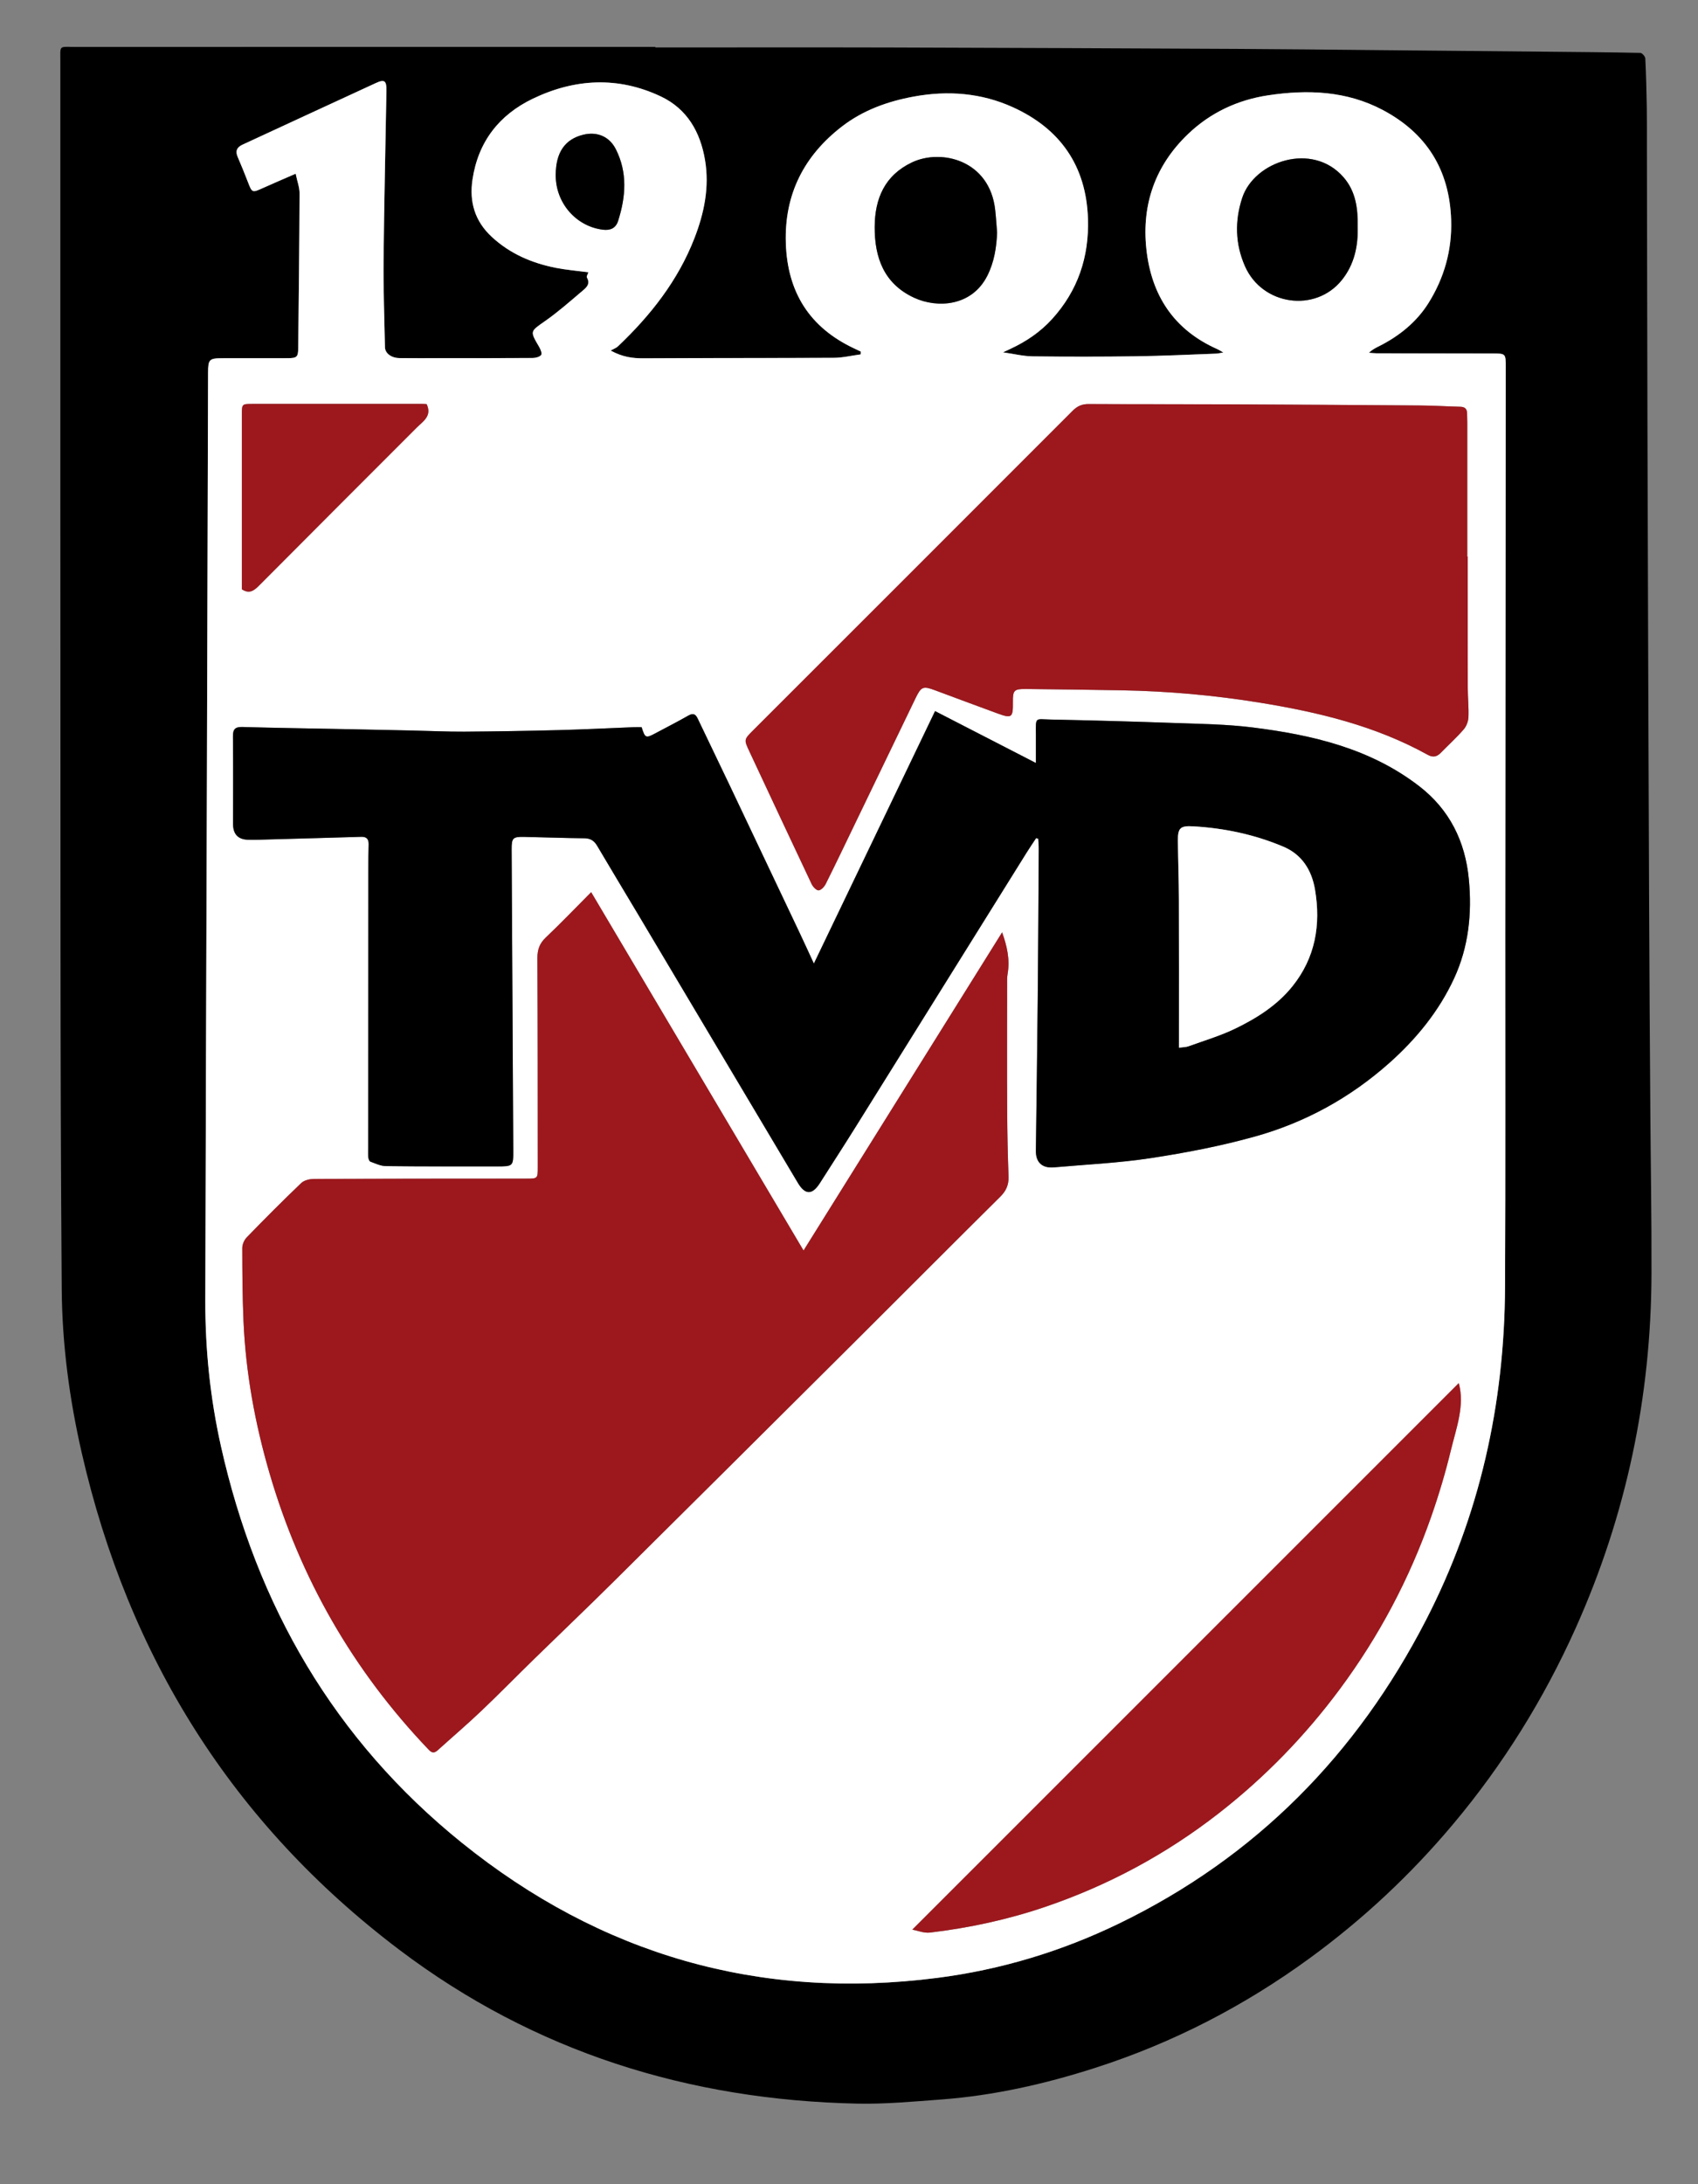
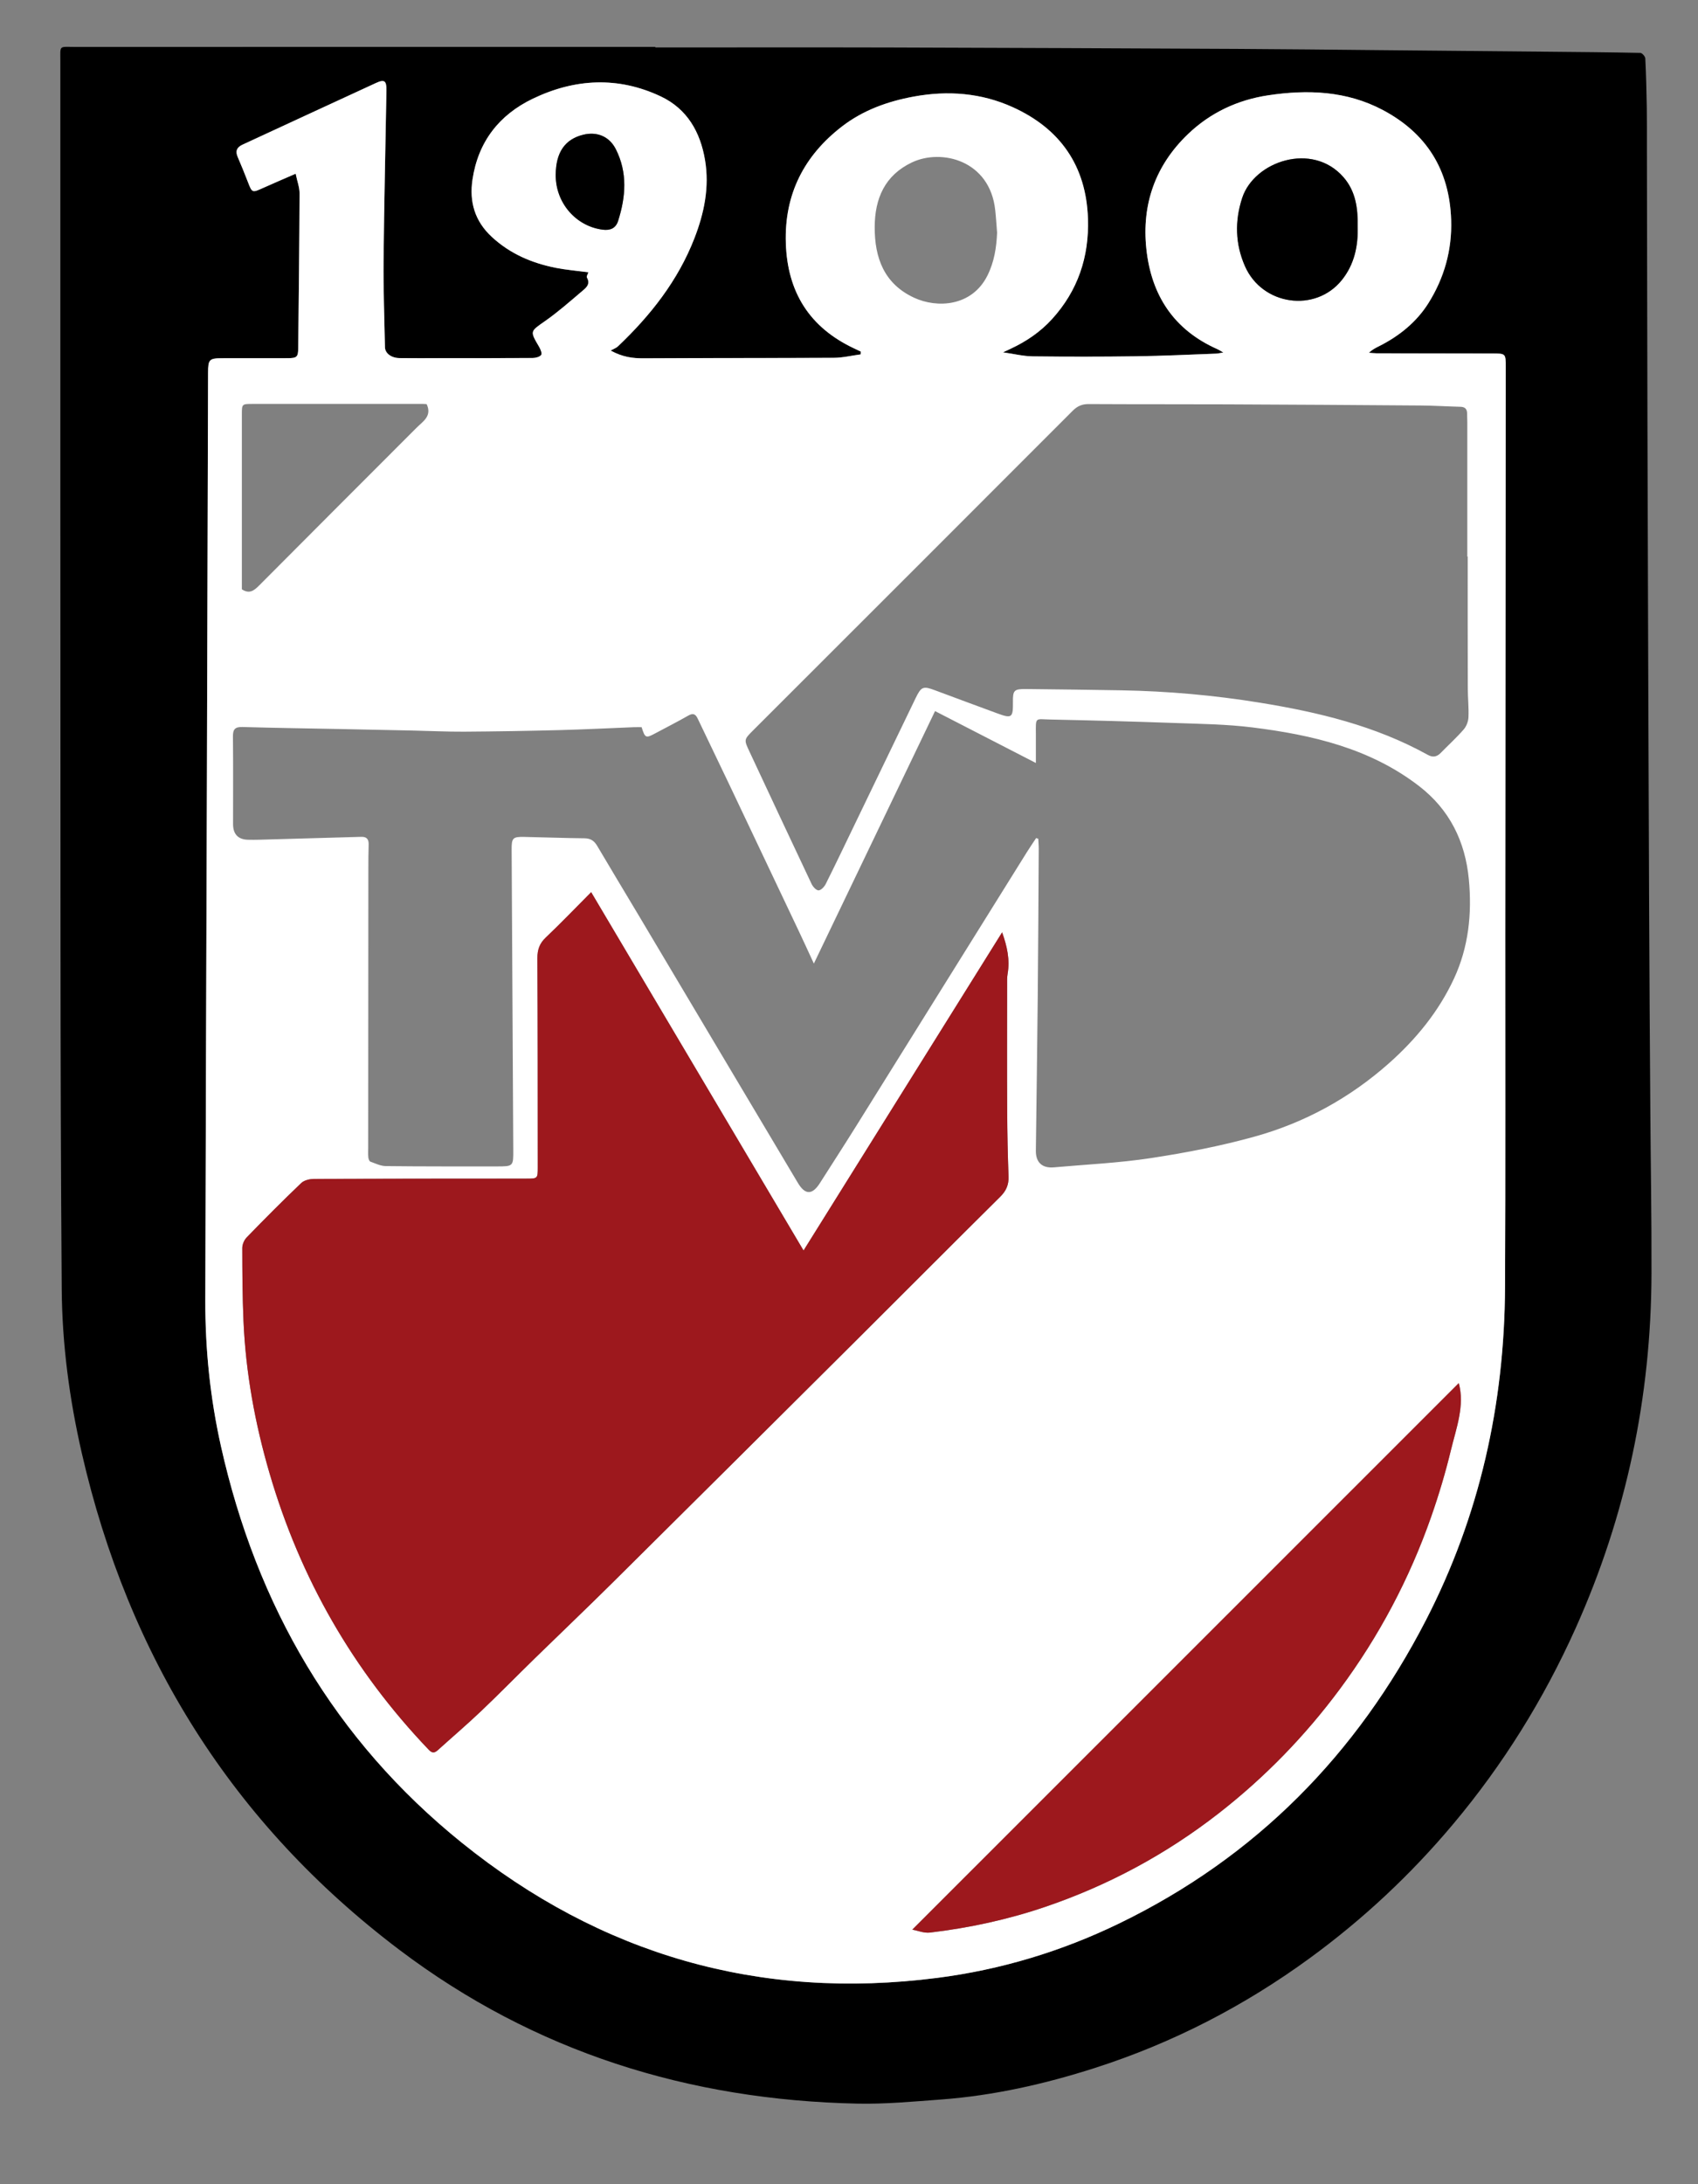
<svg xmlns="http://www.w3.org/2000/svg" version="1.1" id="Ebene_1" x="0px" y="0px" width="105px" height="135px" viewBox="0 0 105 135" enable-background="new 0 0 105 135" xml:space="preserve">
  <rect x="0" y="0" width="105" height="135" fill="#808080" stroke="none" />
  <g>
    <g>
      <path fill-rule="evenodd" clip-rule="evenodd" d="M40.521,2.933c4.838,0,9.676-0.011,14.514,0.002    c7.146,0.02,14.292,0.052,21.438,0.087c2.952,0.014,5.904,0.049,8.855,0.077c3.392,0.031,6.783,0.062,10.174,0.095    c1.977,0.019,3.955,0.034,5.932,0.075c0.109,0.002,0.301,0.219,0.307,0.343c0.051,1.003,0.074,2.007,0.092,3.011    c0.014,0.799,0.006,1.6,0.008,2.399c0.012,5.749,0.016,11.498,0.033,17.246c0.029,9.832,0.063,19.664,0.102,29.496    c0.016,4.287,0.047,8.574,0.076,12.861c0.023,3.359,0.082,6.719,0.072,10.076c-0.02,7.643-1.561,14.963-4.695,21.943    c-1.969,4.383-4.483,8.424-7.57,12.1c-2.613,3.113-5.564,5.873-8.852,8.275c-4.08,2.98-8.515,5.264-13.32,6.803    c-3.086,0.988-6.242,1.701-9.482,1.943c-1.719,0.127-3.446,0.291-5.166,0.256c-10.435-0.217-19.98-3.186-28.353-9.514    c-10.316-7.799-16.746-18.125-19.628-30.693c-0.764-3.33-1.215-6.709-1.241-10.127c-0.055-7.176-0.071-14.354-0.075-21.532    C3.729,40.03,3.732,21.904,3.732,3.778C3.732,2.775,3.63,2.9,4.614,2.9c11.969-0.003,23.938-0.002,35.907-0.002    C40.521,2.91,40.521,2.921,40.521,2.933z M18.283,10.737c0.097,0.469,0.243,0.844,0.242,1.219    c-0.012,3.187-0.048,6.375-0.082,9.562c-0.006,0.546-0.082,0.617-0.642,0.619c-1.351,0.005-2.702,0-4.053,0.003    c-0.808,0.001-0.877,0.076-0.88,0.894c-0.023,8.291-0.046,16.582-0.071,24.873c-0.033,10.821-0.076,21.642-0.1,32.464    c-0.007,3.037,0.303,6.047,0.967,9.014c2.204,9.852,7.014,18.158,14.904,24.516c8.589,6.918,18.411,9.756,29.398,8.346    c3.938-0.506,7.696-1.643,11.264-3.375c8.435-4.096,14.673-10.439,18.948-18.736c3.324-6.451,4.856-13.352,4.891-20.586    c0.035-7.242,0.011-14.483,0.016-21.724c0.008-11.717,0.02-23.436,0.027-35.153c0-0.826-0.004-0.824-0.83-0.825    c-2.389-0.003-4.775-0.006-7.163-0.012c-0.156-0.001-0.312-0.022-0.468-0.034c0.208-0.196,0.416-0.3,0.625-0.404    c1.248-0.625,2.326-1.5,3.056-2.663c0.972-1.55,1.466-3.273,1.404-5.148c-0.102-3.1-1.529-5.362-4.234-6.792    c-2.227-1.177-4.636-1.272-7.073-0.906c-1.898,0.285-3.588,1.077-4.972,2.405c-2.009,1.927-2.862,4.326-2.568,7.087    c0.306,2.872,1.702,5.012,4.405,6.204c0.092,0.041,0.176,0.101,0.353,0.202c-0.216,0.034-0.331,0.066-0.447,0.07    c-1.646,0.06-3.292,0.142-4.939,0.164c-2.136,0.03-4.272,0.029-6.408,0.004c-0.575-0.008-1.149-0.152-1.827-0.249    c0.223-0.104,0.348-0.162,0.473-0.222c0.963-0.449,1.832-1.037,2.549-1.824c1.605-1.76,2.308-3.852,2.23-6.216    c-0.107-3.268-1.723-5.564-4.65-6.89c-1.94-0.879-4.004-1.044-6.126-0.655c-1.625,0.298-3.138,0.848-4.435,1.847    c-2.345,1.808-3.569,4.19-3.472,7.207c0.098,3.04,1.472,5.224,4.237,6.517c0.134,0.063,0.268,0.127,0.401,0.191    c-0.002,0.057-0.004,0.113-0.006,0.171c-0.553,0.074-1.105,0.21-1.658,0.213c-3.927,0.021-7.854,0.007-11.78,0.03    c-0.659,0.004-1.275-0.069-2.026-0.478c0.186-0.105,0.344-0.158,0.454-0.263c2.013-1.912,3.703-4.055,4.722-6.671    c0.607-1.56,0.938-3.164,0.66-4.835c-0.289-1.731-1.103-3.167-2.734-3.938c-2.641-1.248-5.318-1.107-7.915,0.14    c-2.084,1-3.382,2.666-3.73,4.992c-0.206,1.375,0.137,2.571,1.19,3.546c1.134,1.05,2.486,1.625,3.973,1.918    c0.652,0.128,1.319,0.182,2.002,0.272c-0.038,0.122-0.128,0.258-0.092,0.321c0.247,0.428-0.069,0.654-0.318,0.865    c-0.741,0.629-1.473,1.274-2.267,1.83c-0.927,0.647-0.948,0.606-0.367,1.595c0.088,0.149,0.193,0.414,0.128,0.497    c-0.098,0.125-0.34,0.188-0.522,0.19c-1.916,0.013-3.833,0.009-5.749,0.009c-0.833,0-1.665,0.009-2.497-0.003    c-0.512-0.008-0.888-0.302-0.895-0.673c-0.034-1.789-0.104-3.579-0.086-5.367c0.034-3.5,0.119-7,0.177-10.499    c0.011-0.608-0.123-0.705-0.649-0.463c-2.753,1.266-5.502,2.542-8.253,3.812c-0.351,0.162-0.45,0.399-0.294,0.761    c0.219,0.505,0.424,1.014,0.623,1.527c0.271,0.698,0.263,0.694,0.956,0.382C16.916,11.326,17.559,11.053,18.283,10.737z" />
      <path fill-rule="evenodd" clip-rule="evenodd" fill="#FFFFFF" d="M18.283,10.737c-0.724,0.316-1.367,0.589-2.005,0.876    c-0.693,0.312-0.685,0.316-0.956-0.382c-0.199-0.513-0.404-1.022-0.623-1.527c-0.156-0.362-0.057-0.6,0.294-0.761    c2.751-1.27,5.5-2.546,8.253-3.812c0.526-0.242,0.66-0.145,0.649,0.463c-0.058,3.5-0.144,6.999-0.177,10.499    c-0.018,1.788,0.052,3.578,0.086,5.367c0.007,0.371,0.383,0.665,0.895,0.673c0.832,0.012,1.665,0.003,2.497,0.003    c1.917,0,3.833,0.004,5.749-0.009c0.182-0.002,0.424-0.065,0.522-0.19c0.065-0.083-0.04-0.348-0.128-0.497    c-0.581-0.988-0.56-0.947,0.367-1.595c0.794-0.556,1.526-1.201,2.267-1.83c0.25-0.211,0.565-0.438,0.318-0.865    c-0.036-0.063,0.054-0.199,0.092-0.321c-0.683-0.091-1.35-0.145-2.002-0.272c-1.487-0.294-2.839-0.868-3.973-1.918    c-1.054-0.976-1.396-2.171-1.19-3.546c0.348-2.327,1.646-3.992,3.73-4.992c2.597-1.247,5.274-1.387,7.915-0.14    c1.631,0.771,2.445,2.207,2.734,3.938c0.279,1.671-0.053,3.275-0.66,4.835c-1.019,2.616-2.709,4.759-4.722,6.671    c-0.11,0.104-0.269,0.157-0.454,0.263c0.751,0.408,1.367,0.481,2.026,0.478c3.926-0.023,7.854-0.009,11.78-0.03    c0.553-0.003,1.105-0.139,1.658-0.213c0.002-0.058,0.004-0.114,0.006-0.171c-0.134-0.064-0.267-0.129-0.401-0.191    c-2.766-1.293-4.14-3.477-4.237-6.517c-0.097-3.017,1.127-5.399,3.472-7.207c1.297-0.999,2.81-1.549,4.435-1.847    c2.122-0.39,4.186-0.225,6.126,0.655c2.928,1.325,4.543,3.622,4.65,6.89c0.077,2.364-0.625,4.456-2.23,6.216    c-0.717,0.787-1.586,1.375-2.549,1.824c-0.125,0.06-0.25,0.118-0.473,0.222c0.678,0.097,1.252,0.241,1.827,0.249    c2.136,0.025,4.272,0.026,6.408-0.004c1.647-0.022,3.293-0.104,4.939-0.164c0.116-0.004,0.231-0.036,0.447-0.07    c-0.177-0.102-0.261-0.161-0.353-0.202c-2.703-1.192-4.1-3.332-4.405-6.204c-0.294-2.761,0.56-5.16,2.568-7.087    c1.384-1.329,3.073-2.121,4.972-2.405c2.438-0.366,4.847-0.271,7.073,0.906c2.705,1.43,4.133,3.693,4.234,6.792    c0.062,1.875-0.433,3.598-1.404,5.148c-0.729,1.163-1.808,2.038-3.056,2.663c-0.209,0.104-0.417,0.208-0.625,0.404    c0.156,0.012,0.312,0.033,0.468,0.034c2.388,0.006,4.774,0.009,7.163,0.012c0.826,0.001,0.83-0.001,0.83,0.825    c-0.008,11.718-0.02,23.437-0.027,35.153c-0.005,7.241,0.02,14.482-0.016,21.724c-0.034,7.234-1.566,14.135-4.891,20.586    c-4.275,8.297-10.514,14.641-18.948,18.736c-3.567,1.732-7.326,2.869-11.264,3.375c-10.987,1.41-20.809-1.428-29.398-8.346    c-7.891-6.357-12.7-14.664-14.904-24.516c-0.664-2.967-0.974-5.977-0.967-9.014c0.024-10.822,0.067-21.643,0.1-32.464    c0.025-8.291,0.048-16.582,0.071-24.873c0.002-0.817,0.072-0.893,0.88-0.894c1.351-0.003,2.702,0.002,4.053-0.003    c0.56-0.002,0.636-0.073,0.642-0.619c0.034-3.188,0.07-6.375,0.082-9.562C18.526,11.581,18.38,11.206,18.283,10.737z     M39.676,44.945c-0.155,0-0.325-0.005-0.495,0.002c-1.535,0.061-3.07,0.14-4.606,0.18c-1.961,0.051-3.922,0.083-5.884,0.096    c-1.066,0.006-2.133-0.048-3.199-0.07c-1.443-0.032-2.886-0.063-4.33-0.09c-2.055-0.041-4.111-0.069-6.166-0.128    c-0.455-0.013-0.597,0.136-0.592,0.586c0.02,1.807,0.006,3.613,0.008,5.42c0,0.608,0.304,0.943,0.91,0.961    c0.502,0.014,1.005-0.01,1.507-0.023c1.835-0.05,3.671-0.1,5.506-0.156c0.354-0.012,0.471,0.159,0.461,0.487    c-0.015,0.487-0.017,0.975-0.018,1.461c-0.004,5.749-0.007,11.497-0.01,17.247c0,0.203-0.012,0.41,0.007,0.611    c0.009,0.096,0.058,0.242,0.125,0.268c0.315,0.115,0.641,0.275,0.964,0.277c2.278,0.027,4.556,0.018,6.833,0.02    c1.043,0,1.048,0,1.042-1.02c-0.033-6.188-0.068-12.375-0.101-18.563c-0.004-0.718,0.071-0.797,0.777-0.783    c1.24,0.023,2.479,0.074,3.719,0.085c0.38,0.003,0.605,0.148,0.792,0.465c0.845,1.434,1.708,2.856,2.56,4.286    c3.285,5.517,6.565,11.035,9.854,16.551c0.45,0.754,0.891,0.748,1.36,0.01c0.742-1.164,1.493-2.324,2.225-3.496    C56.45,63.98,59.97,58.329,63.493,52.68c0.187-0.298,0.386-0.587,0.578-0.881c0.045,0.015,0.089,0.028,0.133,0.042    c0.01,0.211,0.031,0.421,0.029,0.632c-0.019,3.077-0.033,6.154-0.063,9.231c-0.031,3.14-0.076,6.279-0.115,9.418    c-0.01,0.721,0.387,1.094,1.12,1.029c2-0.178,4.014-0.27,5.995-0.572c2.152-0.328,4.307-0.742,6.404-1.326    c3.106-0.861,5.9-2.39,8.324-4.543c1.67-1.484,3.072-3.196,4.016-5.232c0.898-1.938,1.116-4.003,0.916-6.121    c-0.221-2.355-1.197-4.321-3.077-5.77c-3.029-2.335-6.617-3.166-10.306-3.626c-1.582-0.198-3.189-0.217-4.787-0.274    c-2.571-0.092-5.144-0.162-7.717-0.215c-0.941-0.02-0.895-0.181-0.887,0.913c0.002,0.555,0,1.11,0,1.773    c-2.131-1.095-4.155-2.138-6.235-3.207c-2.507,5.219-4.975,10.36-7.494,15.605c-0.335-0.723-0.617-1.347-0.911-1.964    c-1.438-3.037-2.878-6.073-4.321-9.107c-0.647-1.36-1.307-2.716-1.954-4.077c-0.138-0.288-0.294-0.343-0.585-0.176    c-0.667,0.382-1.354,0.729-2.032,1.092C39.934,45.641,39.889,45.624,39.676,44.945z M36.556,55.143    c-1.002,1.008-1.881,1.927-2.803,2.799c-0.389,0.369-0.523,0.754-0.521,1.28c0.022,4.304,0.019,8.607,0.022,12.913    c0.001,0.713-0.001,0.713-0.726,0.713c-4.367,0.002-8.734,0-13.101,0.018c-0.271,0-0.617,0.08-0.801,0.256    c-1.147,1.096-2.265,2.221-3.371,3.359c-0.156,0.16-0.272,0.434-0.272,0.656c0.003,1.506,0.009,3.014,0.075,4.52    c0.14,3.197,0.712,6.328,1.609,9.398c1.897,6.496,5.168,12.203,9.851,17.098c0.204,0.215,0.354,0.201,0.552,0.023    c0.896-0.809,1.815-1.592,2.689-2.424c1.126-1.07,2.213-2.182,3.325-3.266c1.595-1.557,3.211-3.094,4.794-4.664    c5.03-4.984,10.05-9.979,15.069-14.975c2.973-2.959,5.931-5.932,8.91-8.883c0.365-0.363,0.527-0.74,0.509-1.252    c-0.048-1.332-0.077-2.666-0.083-4c-0.014-2.607-0.006-5.215-0.004-7.823c0-0.235-0.01-0.475,0.031-0.705    c0.149-0.868-0.031-1.689-0.341-2.559c-4.089,6.548-8.157,13.063-12.279,19.665C45.286,69.865,40.95,62.553,36.556,55.143z     M90.759,34.399c-0.008,0-0.017,0-0.025,0c0-2.765,0-5.529,0-8.292c0-0.188-0.007-0.378-0.012-0.566    c-0.006-0.267-0.139-0.392-0.412-0.398c-0.815-0.021-1.631-0.073-2.445-0.079c-4.004-0.031-8.008-0.056-12.012-0.072    c-2.844-0.012-5.686,0-8.528-0.017c-0.409-0.003-0.702,0.123-0.991,0.413c-6.581,6.589-13.172,13.17-19.76,19.752    c-0.576,0.576-0.575,0.576-0.229,1.314c1.278,2.73,2.552,5.461,3.843,8.186c0.081,0.17,0.288,0.396,0.43,0.392    c0.155-0.005,0.357-0.222,0.443-0.394c0.632-1.264,1.24-2.54,1.854-3.813c1.237-2.559,2.471-5.117,3.706-7.678    c0.345-0.713,0.465-0.757,1.201-0.48c1.279,0.479,2.561,0.95,3.843,1.423c0.904,0.333,0.983,0.274,0.972-0.701    c-0.008-0.722,0.068-0.809,0.813-0.801c1.963,0.021,3.924,0.045,5.886,0.079c2.876,0.051,5.735,0.304,8.573,0.765    c3.609,0.585,7.143,1.43,10.379,3.223c0.309,0.171,0.559,0.132,0.802-0.118c0.472-0.483,0.974-0.938,1.417-1.446    c0.17-0.193,0.287-0.495,0.299-0.753c0.027-0.594-0.04-1.19-0.041-1.787C90.756,39.833,90.759,37.116,90.759,34.399z     M90.208,85.486c-11.246,11.242-22.526,22.518-33.793,33.781c0.334,0.061,0.727,0.227,1.093,0.182    c2.421-0.287,4.798-0.799,7.108-1.584c3.899-1.324,7.479-3.246,10.729-5.775c2.854-2.221,5.353-4.789,7.507-7.691    c2.422-3.264,4.305-6.82,5.648-10.652c0.472-1.346,0.881-2.719,1.217-4.104C90.052,88.26,90.586,86.885,90.208,85.486z     M26.384,24.979c-0.038-0.002-0.129-0.013-0.22-0.013c-3.517,0-7.035-0.001-10.552,0c-0.652,0-0.655,0.004-0.656,0.651    c-0.001,2.812,0,5.622,0,8.433c0,0.8,0,1.6,0,2.374c0.458,0.302,0.744,0.089,1.063-0.231c3.244-3.263,6.501-6.512,9.752-9.767    C26.162,26.036,26.727,25.716,26.384,24.979z M61.658,14.382c-0.038-0.468-0.066-0.936-0.117-1.403    c-0.335-3.073-3.323-3.806-5.148-2.941c-1.683,0.797-2.298,2.239-2.304,3.994c-0.006,1.896,0.573,3.503,2.432,4.368    c1.424,0.662,3.58,0.554,4.541-1.372C61.481,16.188,61.618,15.305,61.658,14.382z M83.955,13.996    c0.019-1.105-0.116-2.173-0.878-3.044c-1.931-2.211-5.518-0.981-6.261,1.276c-0.472,1.433-0.431,2.861,0.17,4.226    c1.071,2.433,4.357,2.889,5.991,0.854C83.748,16.347,83.991,15.208,83.955,13.996z M34.363,10.803    c-0.013,1.724,1.237,3.177,2.9,3.393c0.472,0.061,0.814-0.082,0.96-0.542c0.474-1.491,0.592-2.98-0.141-4.43    c-0.397-0.786-1.156-1.107-2.015-0.896C34.933,8.605,34.374,9.418,34.363,10.803z" />
-       <path fill-rule="evenodd" clip-rule="evenodd" d="M39.676,44.945c0.213,0.679,0.258,0.696,0.849,0.38    c0.678-0.363,1.365-0.71,2.032-1.092c0.292-0.167,0.448-0.112,0.585,0.176c0.647,1.361,1.307,2.717,1.954,4.077    c1.443,3.034,2.883,6.07,4.321,9.107c0.293,0.617,0.576,1.241,0.911,1.964c2.519-5.245,4.987-10.387,7.494-15.605    c2.08,1.069,4.104,2.112,6.235,3.207c0-0.663,0.002-1.219,0-1.773c-0.008-1.094-0.055-0.933,0.887-0.913    c2.573,0.053,5.146,0.123,7.717,0.215c1.598,0.058,3.205,0.076,4.787,0.274c3.688,0.46,7.276,1.291,10.306,3.626    c1.88,1.448,2.856,3.414,3.077,5.77c0.2,2.118-0.018,4.183-0.916,6.121c-0.943,2.036-2.346,3.748-4.016,5.232    c-2.424,2.153-5.218,3.682-8.324,4.543c-2.098,0.584-4.252,0.998-6.404,1.326c-1.981,0.303-3.995,0.395-5.995,0.572    c-0.733,0.064-1.13-0.309-1.12-1.029c0.039-3.139,0.084-6.279,0.115-9.418c0.029-3.077,0.044-6.154,0.063-9.231    c0.002-0.211-0.02-0.421-0.029-0.632c-0.044-0.014-0.088-0.027-0.133-0.042c-0.192,0.294-0.392,0.583-0.578,0.881    c-3.523,5.648-7.043,11.3-10.569,16.947c-0.731,1.172-1.483,2.332-2.225,3.496c-0.469,0.738-0.91,0.744-1.36-0.01    c-3.288-5.516-6.569-11.035-9.854-16.551c-0.852-1.43-1.715-2.853-2.56-4.286c-0.187-0.316-0.412-0.462-0.792-0.465    c-1.24-0.011-2.479-0.062-3.719-0.085c-0.706-0.014-0.781,0.065-0.777,0.783c0.032,6.188,0.068,12.375,0.101,18.563    c0.005,1.02,0,1.02-1.042,1.02c-2.277-0.002-4.555,0.008-6.833-0.02c-0.323-0.002-0.649-0.162-0.964-0.277    c-0.067-0.025-0.115-0.172-0.125-0.268c-0.019-0.201-0.007-0.408-0.007-0.611c0.003-5.75,0.006-11.498,0.01-17.247    c0-0.486,0.003-0.974,0.018-1.461c0.01-0.328-0.106-0.499-0.461-0.487c-1.835,0.057-3.671,0.106-5.506,0.156    c-0.502,0.014-1.005,0.037-1.507,0.023c-0.606-0.018-0.91-0.353-0.91-0.961c-0.001-1.807,0.012-3.613-0.008-5.42    c-0.005-0.45,0.137-0.599,0.592-0.586c2.055,0.059,4.111,0.087,6.166,0.128c1.443,0.027,2.887,0.058,4.33,0.09    c1.066,0.022,2.132,0.076,3.199,0.07c1.961-0.013,3.923-0.045,5.884-0.096c1.536-0.04,3.071-0.119,4.606-0.18    C39.351,44.94,39.521,44.945,39.676,44.945z M72.905,64.755c0.258-0.035,0.436-0.03,0.59-0.087    c0.971-0.352,1.97-0.647,2.895-1.095c1.33-0.645,2.588-1.438,3.531-2.611c1.416-1.764,1.768-3.803,1.396-5.985    c-0.204-1.195-0.806-2.162-1.958-2.647c-1.777-0.75-3.648-1.146-5.574-1.256c-0.805-0.047-0.953,0.104-0.945,0.898    c0.012,1.208,0.058,2.415,0.062,3.622c0.011,2.842,0.005,5.683,0.005,8.523C72.905,64.303,72.905,64.488,72.905,64.755z" />
      <path fill-rule="evenodd" clip-rule="evenodd" fill="#9D181D" d="M36.556,55.143c4.394,7.41,8.73,14.722,13.133,22.148    c4.122-6.602,8.19-13.117,12.279-19.665c0.31,0.869,0.49,1.69,0.341,2.559c-0.041,0.23-0.031,0.47-0.031,0.705    c-0.002,2.607-0.01,5.216,0.004,7.823c0.006,1.334,0.035,2.668,0.083,4c0.019,0.512-0.144,0.889-0.509,1.252    c-2.979,2.951-5.937,5.924-8.91,8.883c-5.019,4.996-10.04,9.99-15.069,14.975c-1.583,1.57-3.199,3.107-4.794,4.664    c-1.112,1.084-2.199,2.195-3.325,3.266c-0.875,0.832-1.793,1.615-2.689,2.424c-0.197,0.178-0.348,0.191-0.552-0.023    c-4.683-4.895-7.954-10.602-9.851-17.098c-0.897-3.07-1.47-6.201-1.609-9.398c-0.066-1.506-0.072-3.014-0.075-4.52    c0-0.223,0.117-0.496,0.272-0.656c1.106-1.139,2.224-2.264,3.371-3.359c0.184-0.176,0.53-0.256,0.801-0.256    c4.367-0.018,8.733-0.016,13.101-0.018c0.725,0,0.727,0,0.726-0.713c-0.003-4.305,0-8.609-0.022-12.913    c-0.002-0.526,0.132-0.911,0.521-1.28C34.675,57.07,35.554,56.151,36.556,55.143z" />
-       <path fill-rule="evenodd" clip-rule="evenodd" fill="#9D181D" d="M90.759,34.399c0,2.717-0.003,5.434,0.004,8.15    c0.001,0.597,0.068,1.193,0.041,1.787c-0.012,0.258-0.129,0.56-0.299,0.753c-0.443,0.508-0.945,0.963-1.417,1.446    c-0.243,0.25-0.493,0.289-0.802,0.118c-3.236-1.793-6.77-2.638-10.379-3.223c-2.838-0.461-5.697-0.714-8.573-0.765    c-1.962-0.034-3.923-0.059-5.886-0.079c-0.744-0.008-0.82,0.079-0.813,0.801c0.012,0.976-0.067,1.034-0.972,0.701    c-1.282-0.473-2.563-0.943-3.843-1.423c-0.736-0.276-0.856-0.232-1.201,0.48c-1.234,2.561-2.469,5.119-3.706,7.678    c-0.614,1.272-1.223,2.549-1.854,3.813c-0.086,0.172-0.289,0.389-0.443,0.394c-0.142,0.005-0.35-0.222-0.43-0.392    c-1.291-2.725-2.564-5.455-3.843-8.186c-0.346-0.738-0.347-0.738,0.229-1.314c6.588-6.582,13.179-13.163,19.76-19.752    c0.289-0.29,0.582-0.416,0.991-0.413c2.843,0.017,5.685,0.005,8.528,0.017c4.004,0.017,8.008,0.041,12.012,0.072    c0.814,0.006,1.63,0.059,2.445,0.079c0.273,0.007,0.406,0.132,0.412,0.398c0.005,0.188,0.012,0.378,0.012,0.566    c0,2.763,0,5.527,0,8.292C90.742,34.399,90.751,34.399,90.759,34.399z" />
      <path fill-rule="evenodd" clip-rule="evenodd" fill="#9D181D" d="M90.208,85.486c0.378,1.398-0.156,2.773-0.49,4.156    c-0.336,1.385-0.745,2.758-1.217,4.104c-1.344,3.832-3.227,7.389-5.648,10.652c-2.154,2.902-4.652,5.471-7.507,7.691    c-3.251,2.529-6.83,4.451-10.729,5.775c-2.311,0.785-4.688,1.297-7.108,1.584c-0.366,0.045-0.759-0.121-1.093-0.182    C67.682,108.004,78.962,96.729,90.208,85.486z" />
-       <path fill-rule="evenodd" clip-rule="evenodd" fill="#9D181D" d="M26.384,24.979c0.343,0.737-0.222,1.057-0.612,1.447    c-3.251,3.255-6.509,6.504-9.752,9.767c-0.319,0.32-0.605,0.533-1.063,0.231c0-0.774,0-1.574,0-2.374c0-2.811-0.001-5.621,0-8.433    c0-0.647,0.004-0.651,0.656-0.651c3.517-0.001,7.035,0,10.552,0C26.255,24.966,26.346,24.977,26.384,24.979z" />
-       <path fill-rule="evenodd" clip-rule="evenodd" d="M61.658,14.382c-0.04,0.923-0.177,1.806-0.597,2.646    c-0.961,1.926-3.117,2.034-4.541,1.372c-1.858-0.865-2.438-2.473-2.432-4.368c0.006-1.754,0.621-3.196,2.304-3.994    c1.825-0.865,4.813-0.132,5.148,2.941C61.592,13.446,61.62,13.915,61.658,14.382z" />
      <path fill-rule="evenodd" clip-rule="evenodd" d="M83.955,13.996c0.036,1.211-0.207,2.351-0.978,3.312    c-1.634,2.034-4.92,1.578-5.991-0.854c-0.601-1.364-0.642-2.792-0.17-4.226c0.743-2.257,4.33-3.488,6.261-1.276    C83.839,11.823,83.974,12.891,83.955,13.996z" />
      <path fill-rule="evenodd" clip-rule="evenodd" d="M34.363,10.803c0.01-1.385,0.57-2.198,1.704-2.476    c0.859-0.21,1.618,0.111,2.015,0.896c0.733,1.45,0.615,2.939,0.141,4.43c-0.146,0.46-0.488,0.603-0.96,0.542    C35.601,13.98,34.35,12.527,34.363,10.803z" />
-       <path fill-rule="evenodd" clip-rule="evenodd" fill="#FFFFFF" d="M72.905,64.755c0-0.268,0-0.452,0-0.638    c0-2.841,0.006-5.682-0.005-8.523c-0.004-1.207-0.05-2.414-0.062-3.622c-0.008-0.795,0.141-0.945,0.945-0.898    c1.926,0.11,3.797,0.506,5.574,1.256c1.152,0.485,1.754,1.452,1.958,2.647c0.372,2.183,0.021,4.222-1.396,5.985    c-0.943,1.173-2.201,1.967-3.531,2.611c-0.925,0.447-1.924,0.743-2.895,1.095C73.341,64.725,73.163,64.72,72.905,64.755z" />
    </g>
  </g>
  <g>
</g>
  <g>
</g>
  <g>
</g>
  <g>
</g>
  <g>
</g>
  <g>
</g>
</svg>